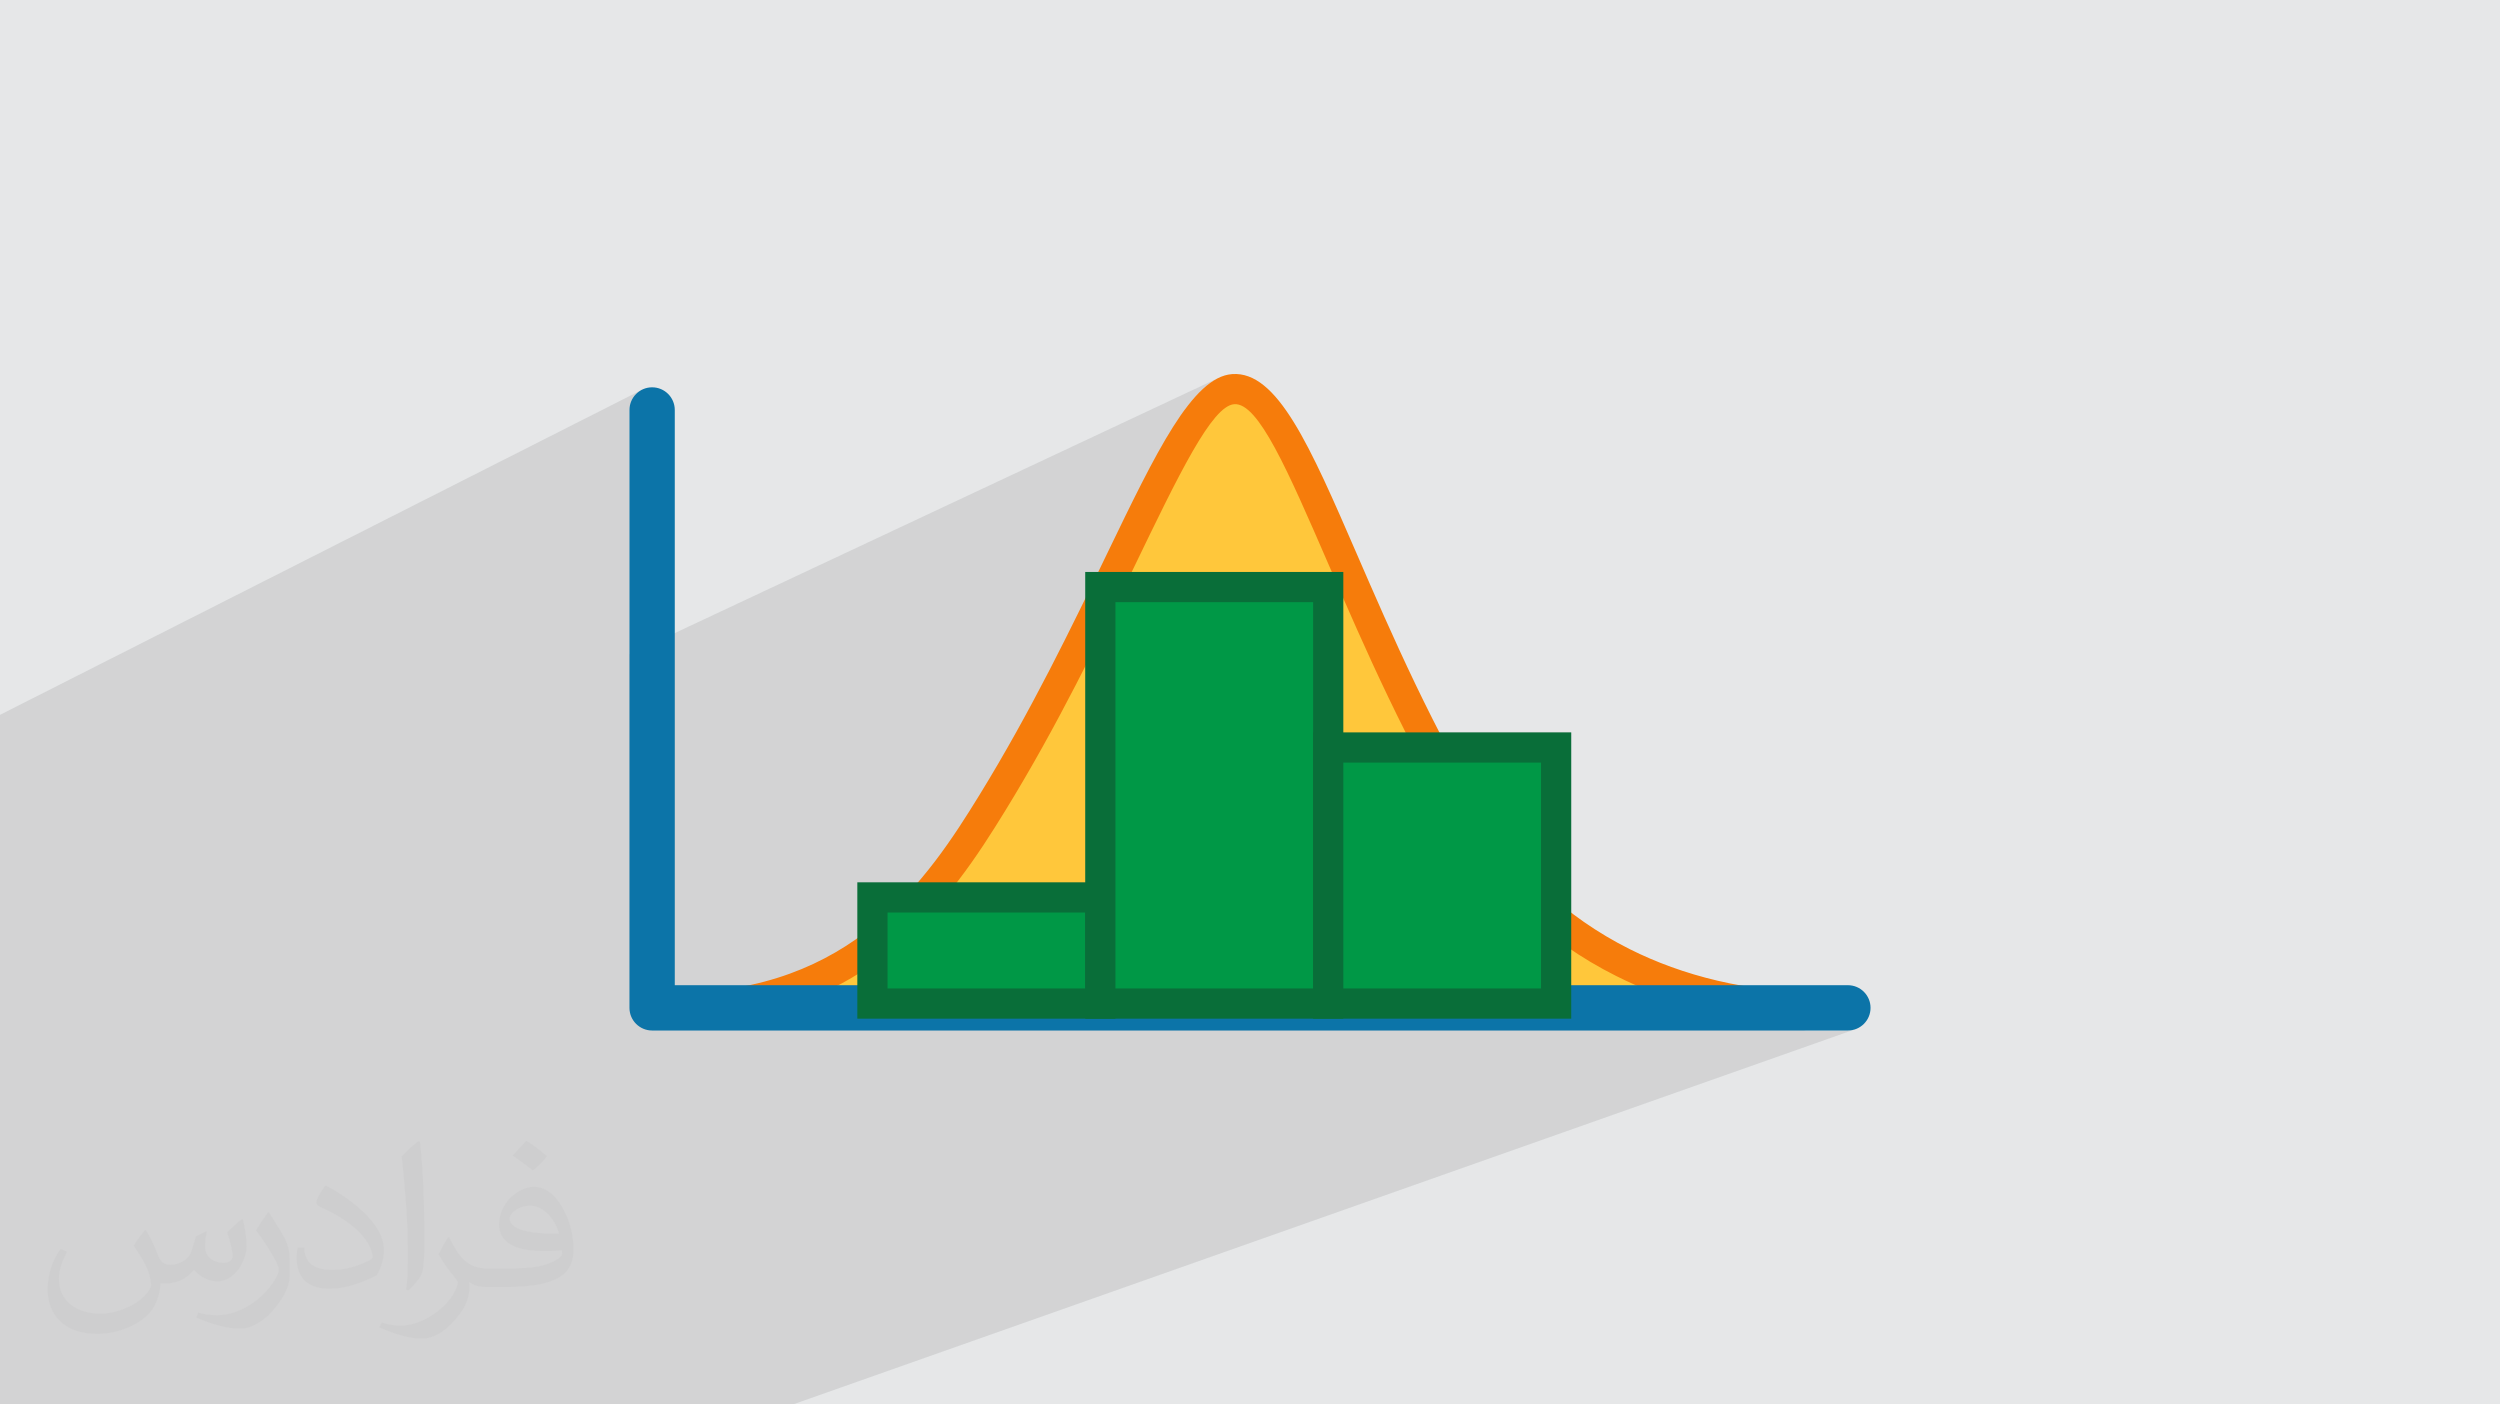
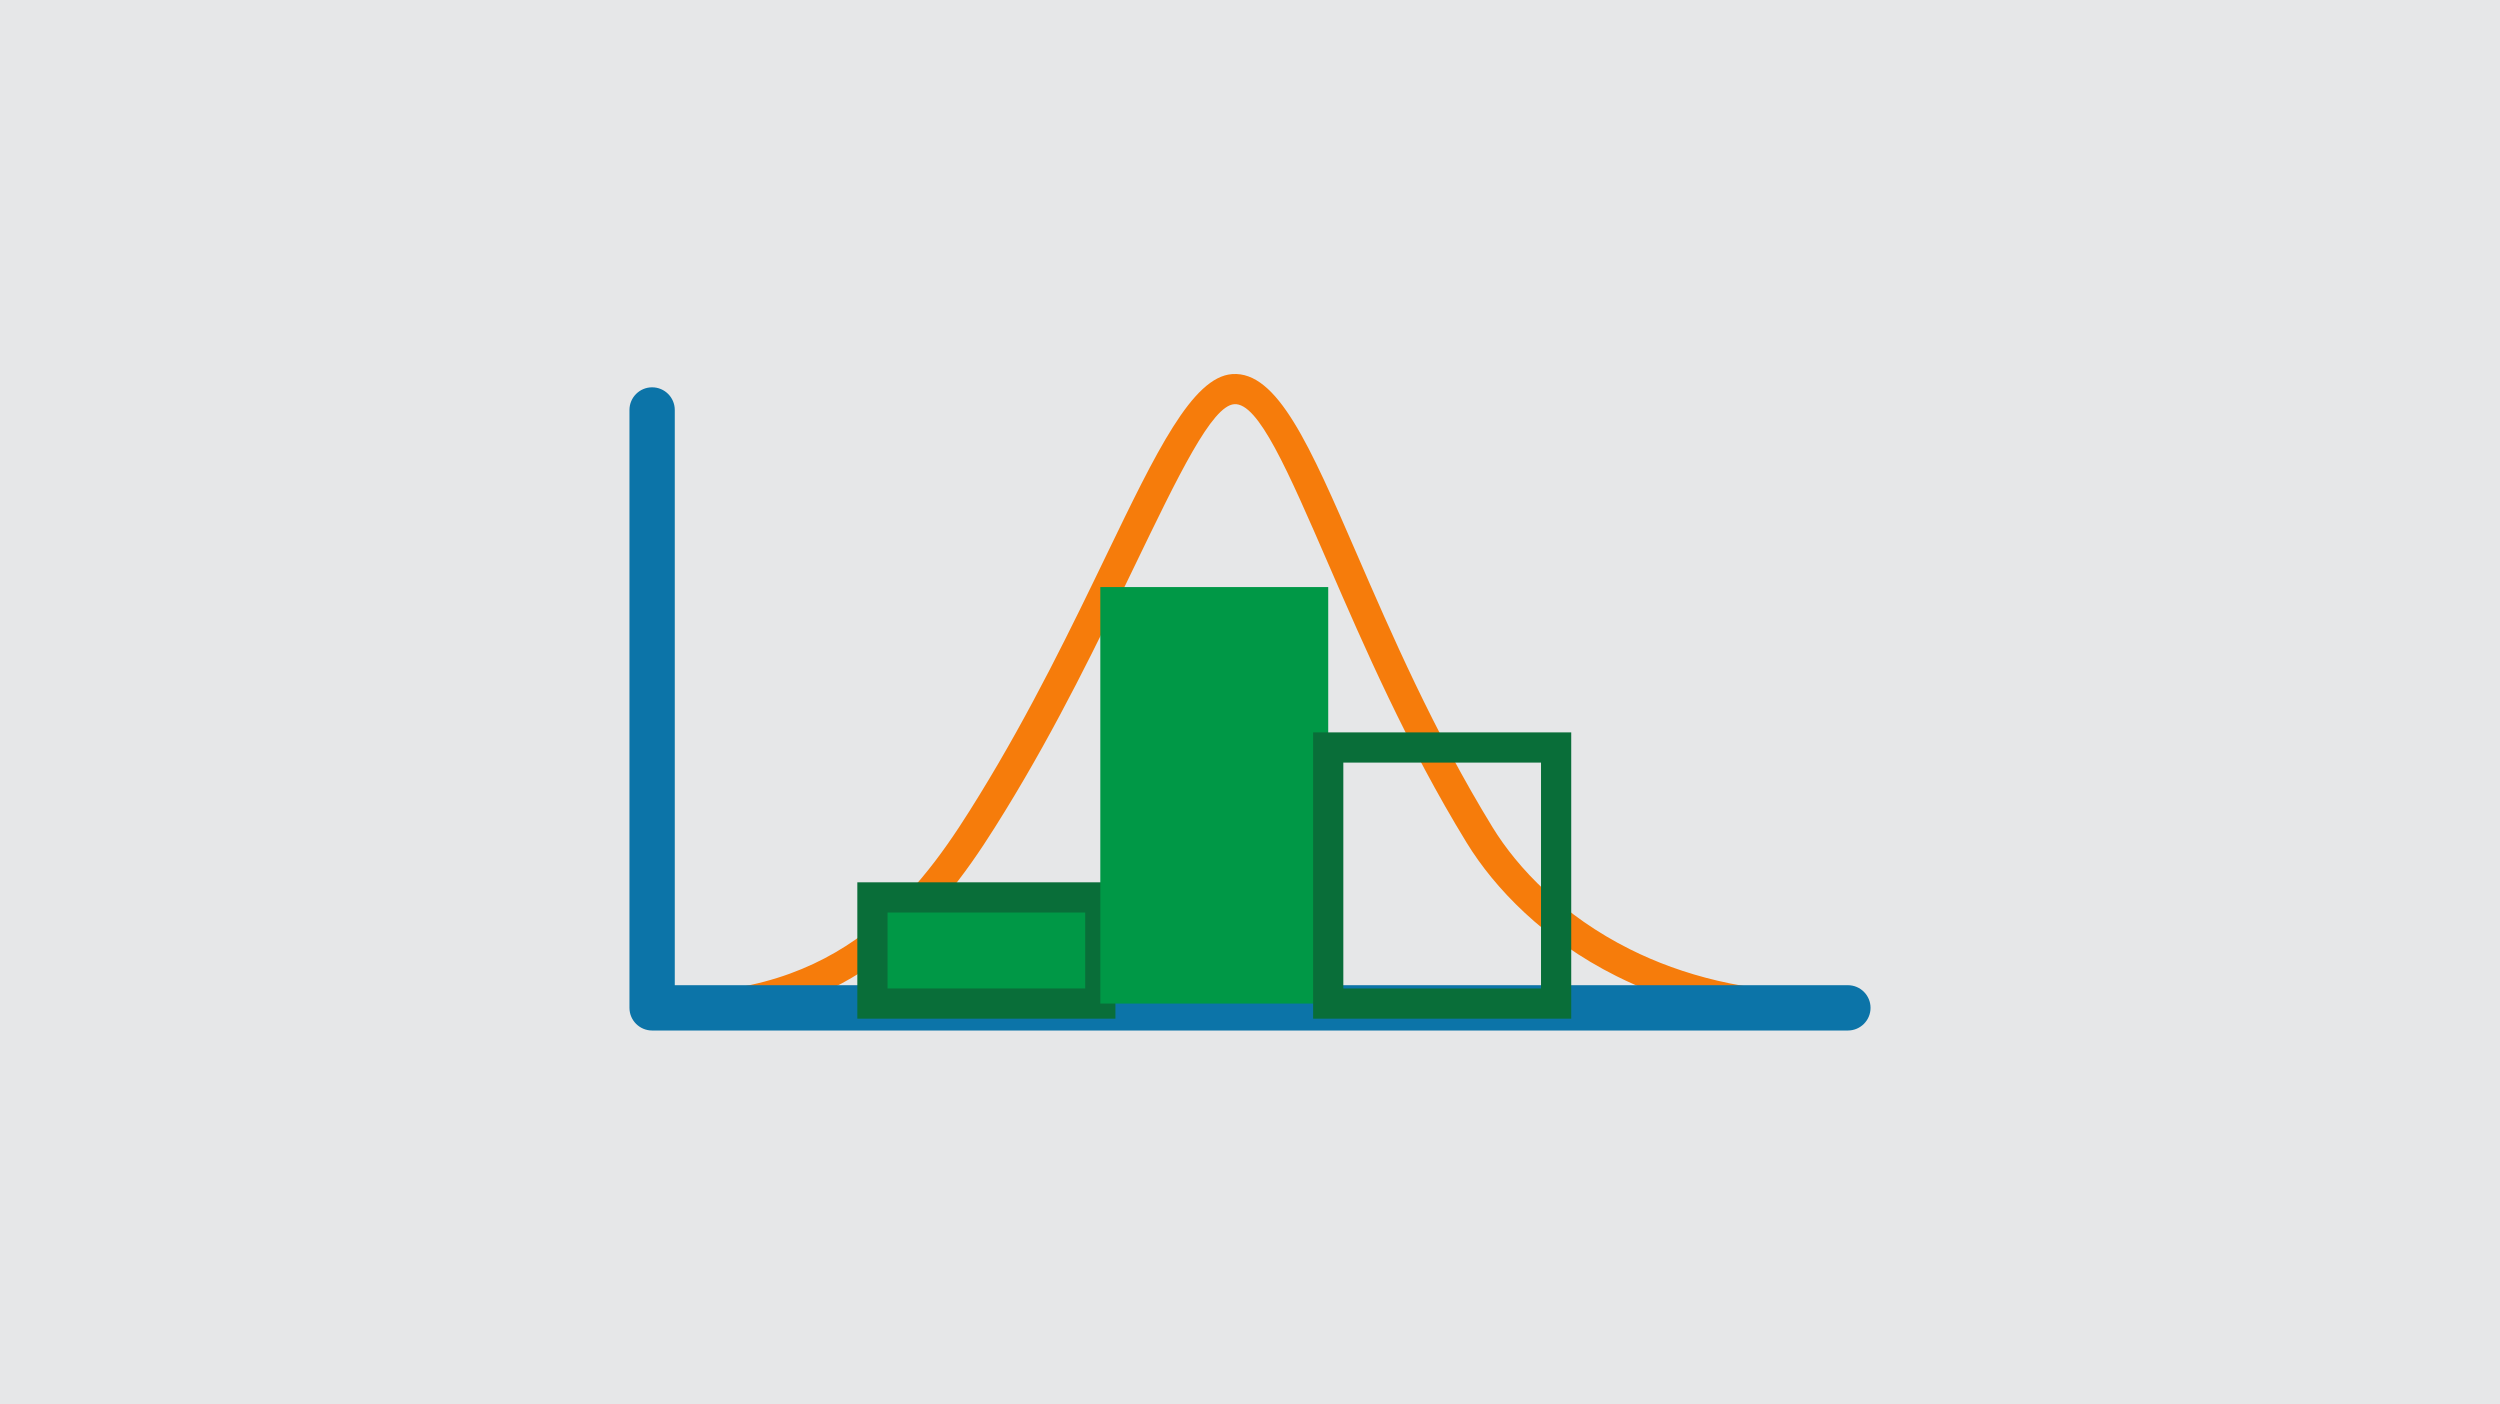
<svg xmlns="http://www.w3.org/2000/svg" xml:space="preserve" width="94.192mm" height="52.917mm" version="1.0" style="shape-rendering:geometricPrecision; text-rendering:geometricPrecision; image-rendering:optimizeQuality; fill-rule:evenodd; clip-rule:evenodd" viewBox="0 0 9404.92 5283.66">
  <defs>
    <style type="text/css">
   
    .fil6 {fill:#009846}
    .fil3 {fill:#FFC73B}
    .fil7 {fill:#096E39;fill-rule:nonzero}
    .fil5 {fill:#0C74A8;fill-rule:nonzero}
    .fil4 {fill:#F67C0B;fill-rule:nonzero}
    .fil2 {fill:#373435;fill-opacity:0.031}
    .fil1 {fill:#2B2A29;fill-opacity:0.102}
    .fil0 {fill:#E6E7E8}
   
  </style>
  </defs>
  <g id="Layer_x0020_1">
    <polygon class="fil0" points="-0,0 9404.92,0 9404.92,5283.66 -0,5283.66 " />
-     <polygon class="fil1" points="-0,5139.98 -0,5134.22 -0,5088.79 -0,5060.01 -0,5001.7 -0,4951.93 -0,4948.37 -0,4948.09 -0,4897.73 -0,4893.54 -0,4892.04 -0,4882.07 -0,4848.85 -0,4846.37 -0,4835.11 -0,4824.23 -0,4815.52 -0,4795.02 -0,4782.42 -0,4753.47 -0,4682.42 -0,4653.36 -0,4566.3 -0,4409.8 -0,4356.74 -0,4135.32 -0,4065.34 -0,4052.31 -0,4016.92 -0,3995.06 -0,3971.31 -0,3675.77 -0,3624.54 -0,3572.77 -0,2736.64 -0,2689.18 2420.08,1463.76 2405.6,1471.62 2392.99,1482.04 2382.57,1494.65 2374.71,1509.13 2369.74,1525.13 2368.01,1542.31 2368.01,2461.56 4579.53,1423.8 4565.76,1431.64 4552.01,1440.92 4538.27,1451.58 4524.53,1463.62 4510.78,1477 4497,1491.7 4483.18,1507.68 4469.31,1524.91 4455.38,1543.36 4455.23,1543.59 4600.9,1475.55 4581.4,1487.73 4561.58,1503.98 4541.41,1524.14 4520.85,1548.09 4499.85,1575.65 4491.71,1587.43 4626.87,1524.59 4618.41,1528.75 4609.72,1534.27 4600.79,1541.15 4591.64,1549.34 4582.23,1558.84 4572.59,1569.6 4562.7,1581.62 4552.57,1594.84 4542.18,1609.23 4531.56,1624.8 4520.69,1641.49 4509.55,1659.29 4498.18,1678.16 4486.55,1698.08 4474.66,1719.02 4462.51,1740.95 4450.1,1763.86 4437.44,1787.69 4424.51,1812.45 4411.32,1838.08 4397.87,1864.57 4384.15,1891.89 4370.16,1920.01 4355.91,1948.9 4341.37,1978.54 4326.57,2008.9 4311.49,2039.95 4296.15,2071.66 4280.51,2104.01 4264.6,2136.97 4257.5,2151.68 5053.55,2151.68 5053.55,2755.2 5910.89,2755.2 5910.89,3734.67 6223.22,3734.67 6068.24,3791.49 6709.52,3791.49 6867.82,3734.67 6867.82,3791.49 6867.82,3848.31 6787.83,3876.73 6951.67,3876.73 6968.84,3875 6984.85,3870.03 2982.42,5283.66 2970.05,5283.66 2827.42,5283.66 2689.24,5283.66 2552.51,5283.66 1998.55,5283.66 1958.41,5283.66 1775.93,5283.66 1595.31,5283.66 1215.06,5283.66 1036.41,5283.66 957.14,5283.66 859.62,5283.66 471.72,5283.66 296.92,5283.66 123.93,5283.66 -0,5283.66 -0,5167.18 " />
-     <path class="fil2" d="M548.54 4627.69c17.95,27.21 29.6,53.36 40.96,82.43 8.45,16.91 12.93,48.09 52.57,48.09 11.61,0 28.28,-3.42 43.06,-11.61 16.63,-8.73 29.32,-21.94 35.94,-42l15.85 -53.36 38.57 -19.02 2.64 2.64c-5.27,20.09 -6.59,39.36 -6.59,54.43 0,44.63 38.57,61.56 69.22,61.56 17.95,0 34.09,-8.73 34.09,-25.11 0,-21.13 -8.98,-57.06 -20.62,-89.29 17.95,-17.95 35.94,-35.94 56.53,-50.47l3.17 1.6c8.98,38.04 14,75.56 14,100.66 0,24.57 -10.83,51.79 -19.81,69.49 -18.49,34.87 -51.25,62.62 -90.87,62.62 -30.1,0 -63.65,-15.07 -86.66,-43.06l-1.32 0c-21.66,26.96 -55.22,51.25 -108.86,51.25l-16.63 0c-2.64,35.41 -10.29,60.49 -21.94,82.95 -31.95,62.34 -126.81,106.47 -216.1,106.47 -124.17,0 -186.51,-71.59 -186.51,-166.96 0,-58.91 19.27,-113.6 48.88,-152.42l24.29 10.04c-18.49,35.41 -30.91,68.68 -30.91,101.45 0,89.29 72.66,131.83 156.4,131.83 77.68,0 173.83,-49.41 191.28,-106.72 -6.59,-62.62 -30.1,-91.93 -66.04,-148.99 10.83,-19.02 24.83,-38.04 42.28,-58.38l3.17 0 0 0 0 0 -0.02 -0.09zm1432.13 -336.04c26.15,16.39 51.79,35.66 76.87,57.85 -14,19.81 -31.45,37.79 -53.11,53.64 -25.11,-20.34 -50.19,-37.79 -75.84,-56.27 17.42,-19.55 34.62,-38.29 52.04,-55.22l0 0 0 0 0 0 0 0 0 0 0.03 0zm13.47 244.11c-42.28,0 -76.87,27.75 -76.87,48.34 0,44.13 84.53,57.85 185.72,57.31 -12.68,-51.79 -57.06,-105.68 -108.86,-105.68l0.01 0.03zm-94.86 236.19c54.96,0 103.04,-1.6 139.74,-10.83 40.96,-10.29 75.56,-30.91 75.56,-45.17 0,-3.7 0,-8.19 -1.32,-11.89 -22.98,2.11 -49.41,2.11 -72.38,2.11 -74.49,0 -131.55,-16.91 -154.02,-58.66 -5.55,-11.61 -9.51,-24.57 -9.51,-39.36 0,-40.43 17.42,-79.79 48.09,-107 25.61,-22.45 53.89,-36.44 82.67,-36.44 52.04,0 93.51,41.75 122.57,107.54 15.85,35.94 26.68,77.4 26.68,129.72 0,34.87 -9.51,64.19 -31.17,85.85 -40.43,39.11 -114.92,53.89 -229.04,53.89l-51.79 0 0 0 -13.47 0c-28.28,0 -48.62,-5.02 -64.72,-17.42l-2.64 0c0.79,6.59 1.32,12.93 1.32,19.02 0,25.61 -8.45,58.38 -25.61,84.53 -50.72,75.3 -105.68,108.04 -153.24,108.04 -48.09,0 -107,-18.49 -160.11,-42.54l9.51 -18.49c17.17,7.13 40.96,11.89 73.7,11.89 85.85,0 198.66,-82.43 212.66,-163 -3.17,-6.59 -8.98,-15.32 -17.17,-24.57 -25.11,-29.85 -40.96,-54.68 -55.75,-80.83 12.68,-25.11 24.29,-45.17 35.13,-63.4l4.49 -0.53c36.72,74.77 69.99,117.55 144.23,117.55l11.61 0 0 0 53.89 0 0 0 0 0 0 0 0 0 0 0 0.09 0.01zm-371.98 79c6.34,-34.34 6.87,-72.91 6.87,-108.86l0 -53.36c0,-99.6 -12.68,-244.36 -22.98,-338.68 17.95,-19.27 43.06,-42 62.87,-57.31l5.81 1.6c13.47,118.62 16.63,256 16.63,383.06 0,33.3 -1.32,65.79 -4.49,89.55 -1.85,30.1 -19.27,52.83 -56.53,87.7l-8.19 -3.7zm-382.8 -157.19c1.85,46.77 24.83,83.49 105.15,83.49 49.93,0 92.19,-12.93 138.96,-35.13 8.45,-3.7 12.93,-8.73 12.93,-12.93 0,-29.32 -22.45,-68.15 -60.23,-103.55 -36.72,-33.3 -85.34,-62.62 -130.76,-82.18 -15.6,-6.59 -20.62,-13.47 -20.62,-20.09 0,-13.47 17.95,-41.75 32.77,-62.09l5.02 -0.53c52.04,27.21 110.17,67.64 153.24,112.53 39.11,41.47 63.4,83.49 63.4,129.19 0,33.81 -10.29,65.51 -26.96,95.11 -57.06,28.79 -117.83,50.72 -178.06,50.72 -73.17,0 -123.1,-34.34 -123.1,-114.92 0,-8.73 0,-22.19 3.17,-39.64l25.11 0 0 0 0 0 0 0 0 0 0 0 -0.02 0zm-132.37 -132.9l45.45 73.45c16.63,27.21 32.23,56.81 32.23,103.55l0 59.7c0,48.34 -30.91,100.13 -80.83,151.38 -39.11,34.62 -73.7,49.41 -105.68,49.41 -47.55,0 -101.98,-14.79 -164.85,-41.75l7.13 -18.49c19.81,5.27 42.79,9.77 71.06,9.77 90.36,-0.53 182.8,-66.57 225.08,-147.15 5.02,-9.26 6.87,-17.95 6.87,-24.04 0,-9.26 -5.02,-19.55 -8.98,-28.79 -22.98,-43.31 -48.62,-82.95 -76.87,-119.68 14.79,-23.25 29.6,-45.7 45.7,-67.9l3.7 0.53 0 0 0 0 0 0 0 0 0 0 -0.02 0.01z" />
    <g id="_2292084538496">
-       <path class="fil3" d="M2537.12 3791.49c699.82,0 999.02,-450.85 1195.8,-770.73 467.25,-759.44 705.13,-1541.87 906.16,-1556.81 232.65,-17.3 420.45,850.12 926.93,1676.92 176.44,288.07 598.05,650.62 1301.82,650.62l-4330.7 0z" />
      <path class="fil4" d="M2537.12 3734.67c334.76,0 572.99,-107.25 750.79,-252.53 179.46,-146.64 300.47,-334.82 396.63,-491.13 194.76,-316.56 349.35,-636.84 477.95,-903.32 187.76,-389.04 323,-669.24 472.59,-680.35 170.15,-12.64 293.12,270.76 468.74,675.65 129.49,298.58 289.55,667.54 510.57,1028.35 95.21,155.44 265.63,333.86 517.88,459.91 194.88,97.39 438.97,163.41 735.56,163.41l0 113.65 0 -113.65 0 113.65 -4330.7 0 0 -113.65zm822.28 -164.62c-76.95,62.87 -164.01,119.3 -263.49,164.62l3127.32 0c-49.56,-18.95 -96.74,-39.8 -141.57,-62.2 -273.96,-136.91 -459.77,-331.88 -564.04,-502.08 -224.3,-366.17 -386.46,-740.03 -517.69,-1042.56 -156.66,-361.21 -266.35,-614.02 -356.86,-607.29 -83.96,6.24 -207.29,261.72 -378.47,616.44 -130.14,269.69 -286.59,593.82 -483.3,913.54 -100.6,163.54 -227.62,360.78 -421.91,519.53zm-822.28 278.27l0 -113.65 0 113.65z" />
      <path class="fil5" d="M2368.01 1542.31c0,-47.07 38.17,-85.24 85.24,-85.24 47.06,0 85.23,38.17 85.23,85.24l0 2163.95 4413.18 0c47.07,0 85.24,38.17 85.24,85.23 0,47.07 -38.17,85.24 -85.24,85.24l-4498.41 0c-47.07,0 -85.24,-38.17 -85.24,-85.24l0 -2249.18z" />
      <polygon class="fil6" points="3282.05,3376.06 4139.39,3376.06 4139.39,3775.38 3282.05,3775.38 " />
      <path class="fil7" d="M3282.05 3319.23l914.17 0 0 512.97 -970.99 0 0 -512.97 56.82 0zm800.52 113.65l-743.69 0 0 285.68 743.69 0 0 -285.68z" />
      <polygon class="fil6" points="4139.39,2208.51 4996.73,2208.51 4996.73,3775.38 4139.39,3775.38 " />
-       <path class="fil7" d="M4139.39 2151.68l914.16 0 0 1680.53 -970.98 0 0 -1680.53 56.82 0zm800.51 113.65l-743.68 0 0 1453.23 743.68 0 0 -1453.23z" />
-       <polygon class="fil6" points="4996.73,2812.02 5854.07,2812.02 5854.07,3775.38 4996.73,3775.38 " />
      <path class="fil7" d="M4996.73 2755.2l914.17 0 0 1077.01 -970.99 0 0 -1077.01 56.82 0zm800.52 113.65l-743.69 0 0 849.71 743.69 0 0 -849.71z" />
    </g>
  </g>
</svg>